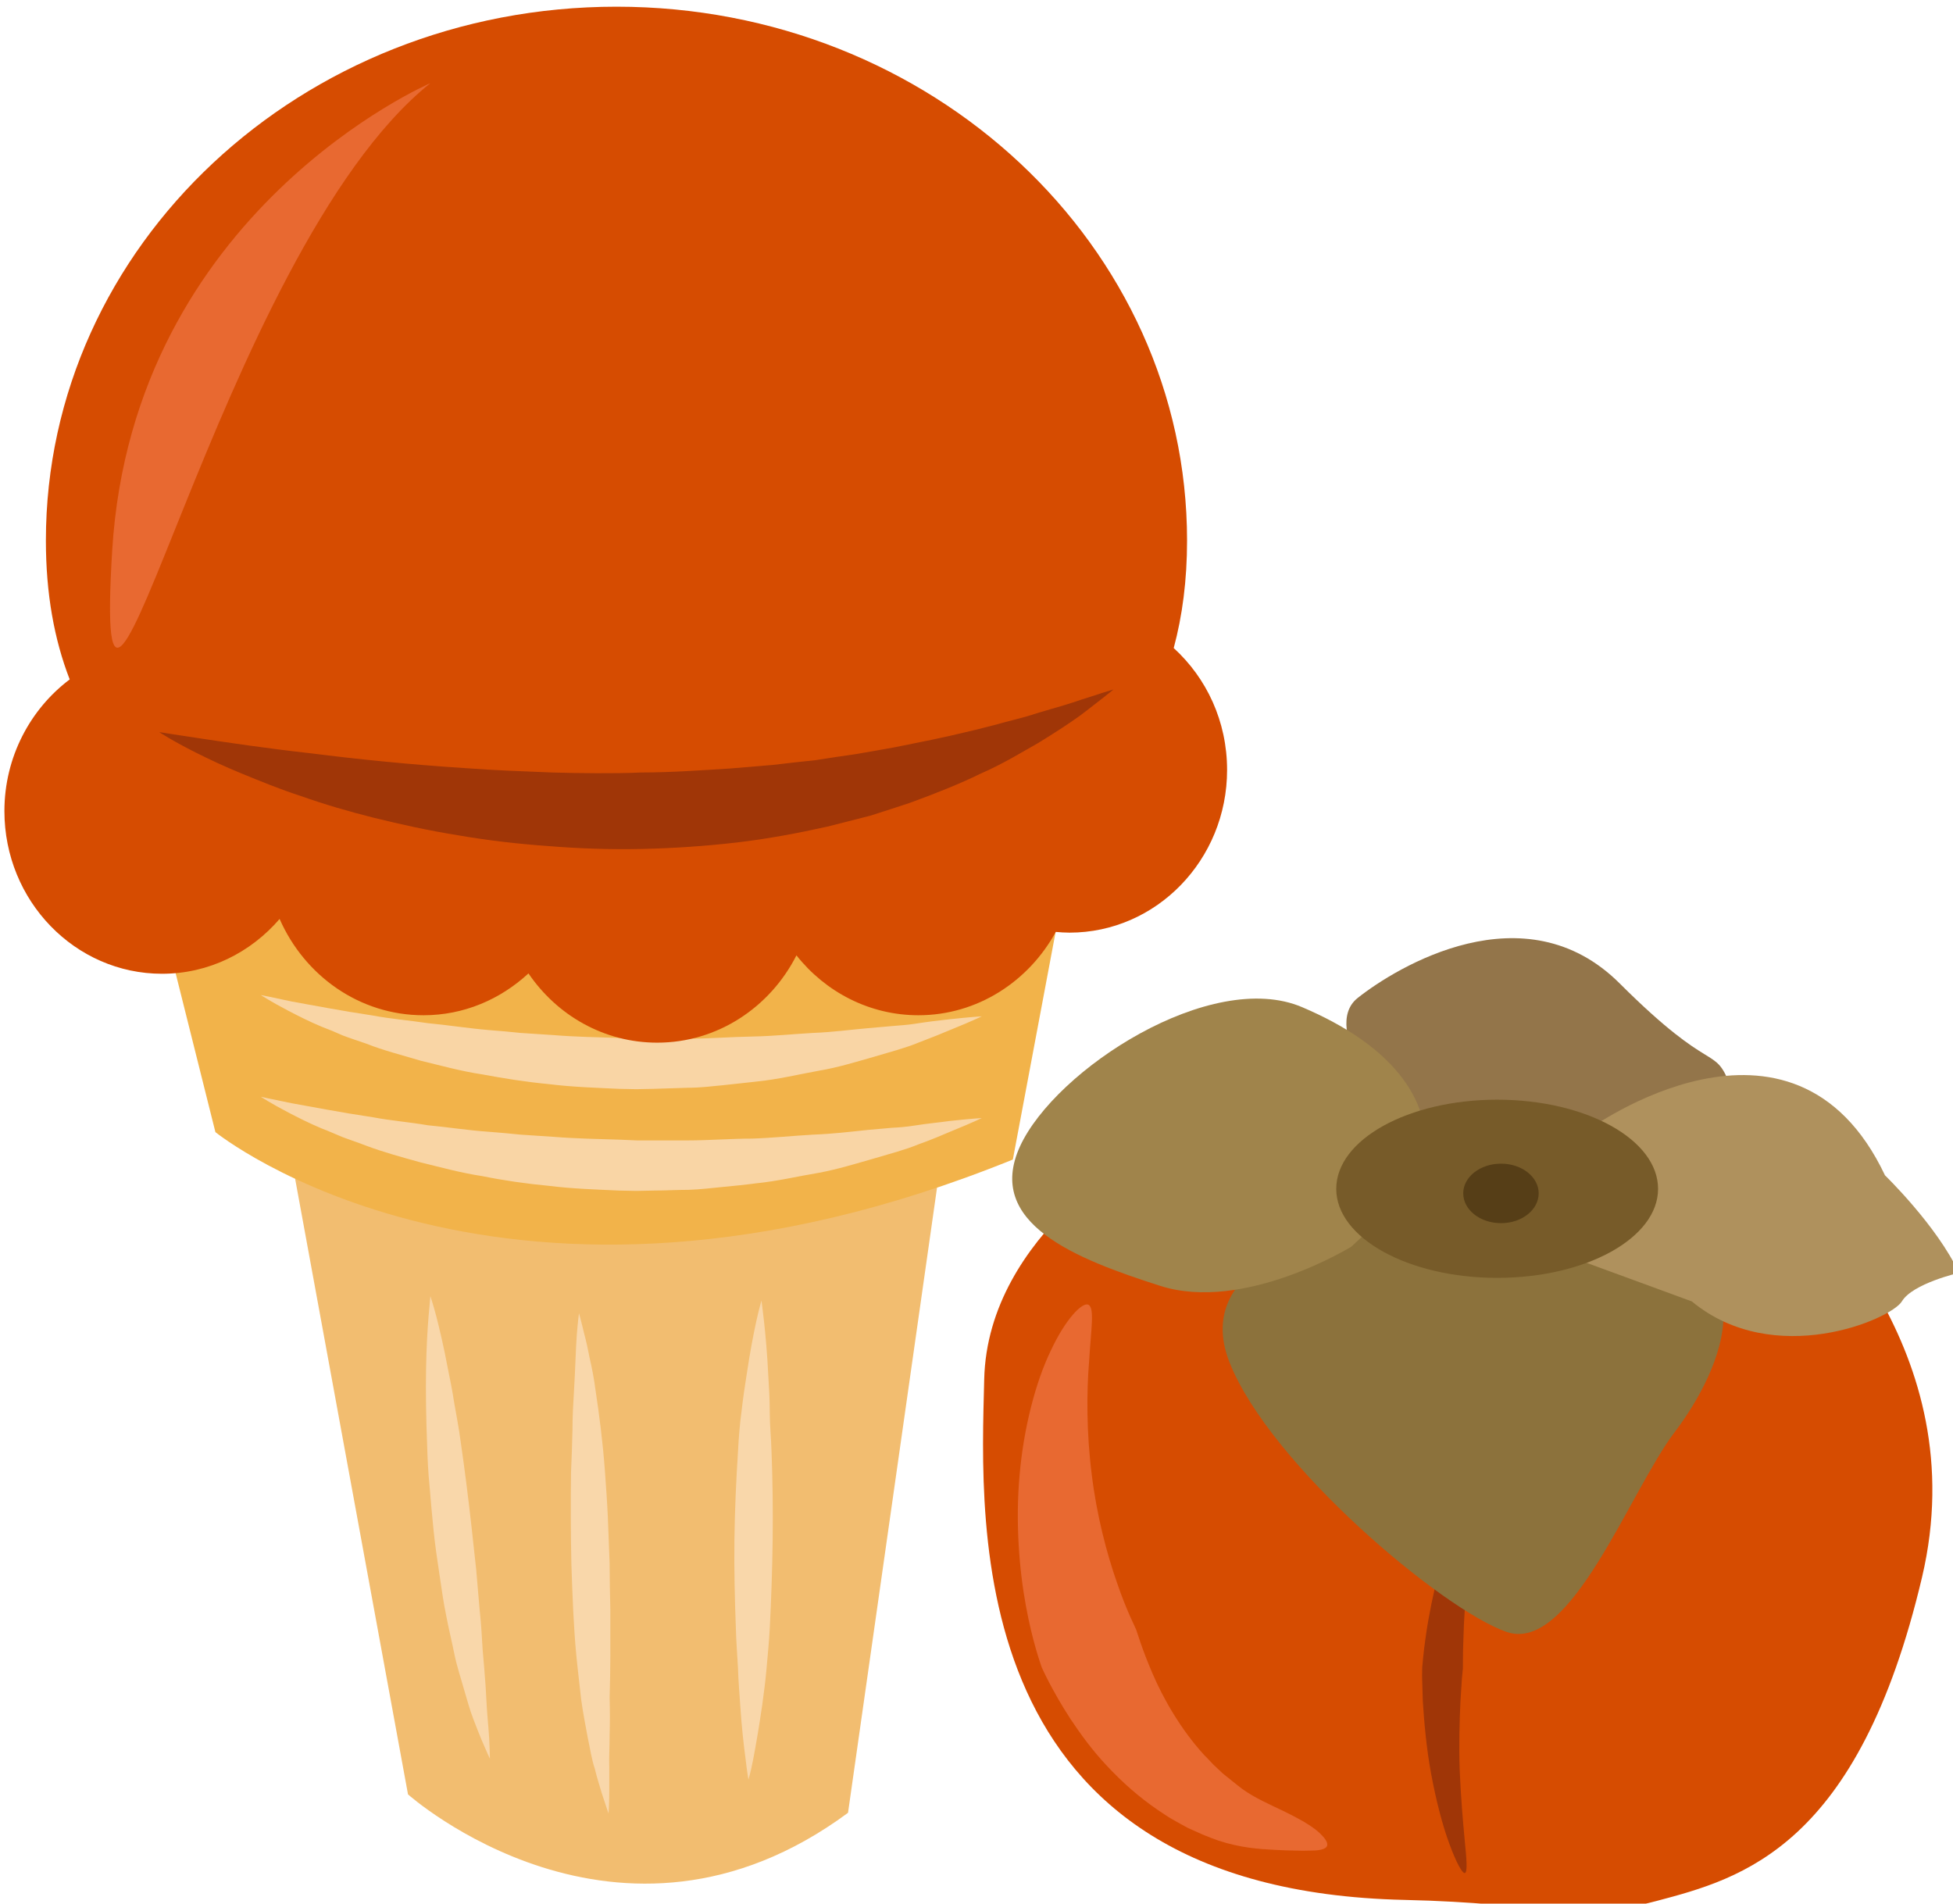
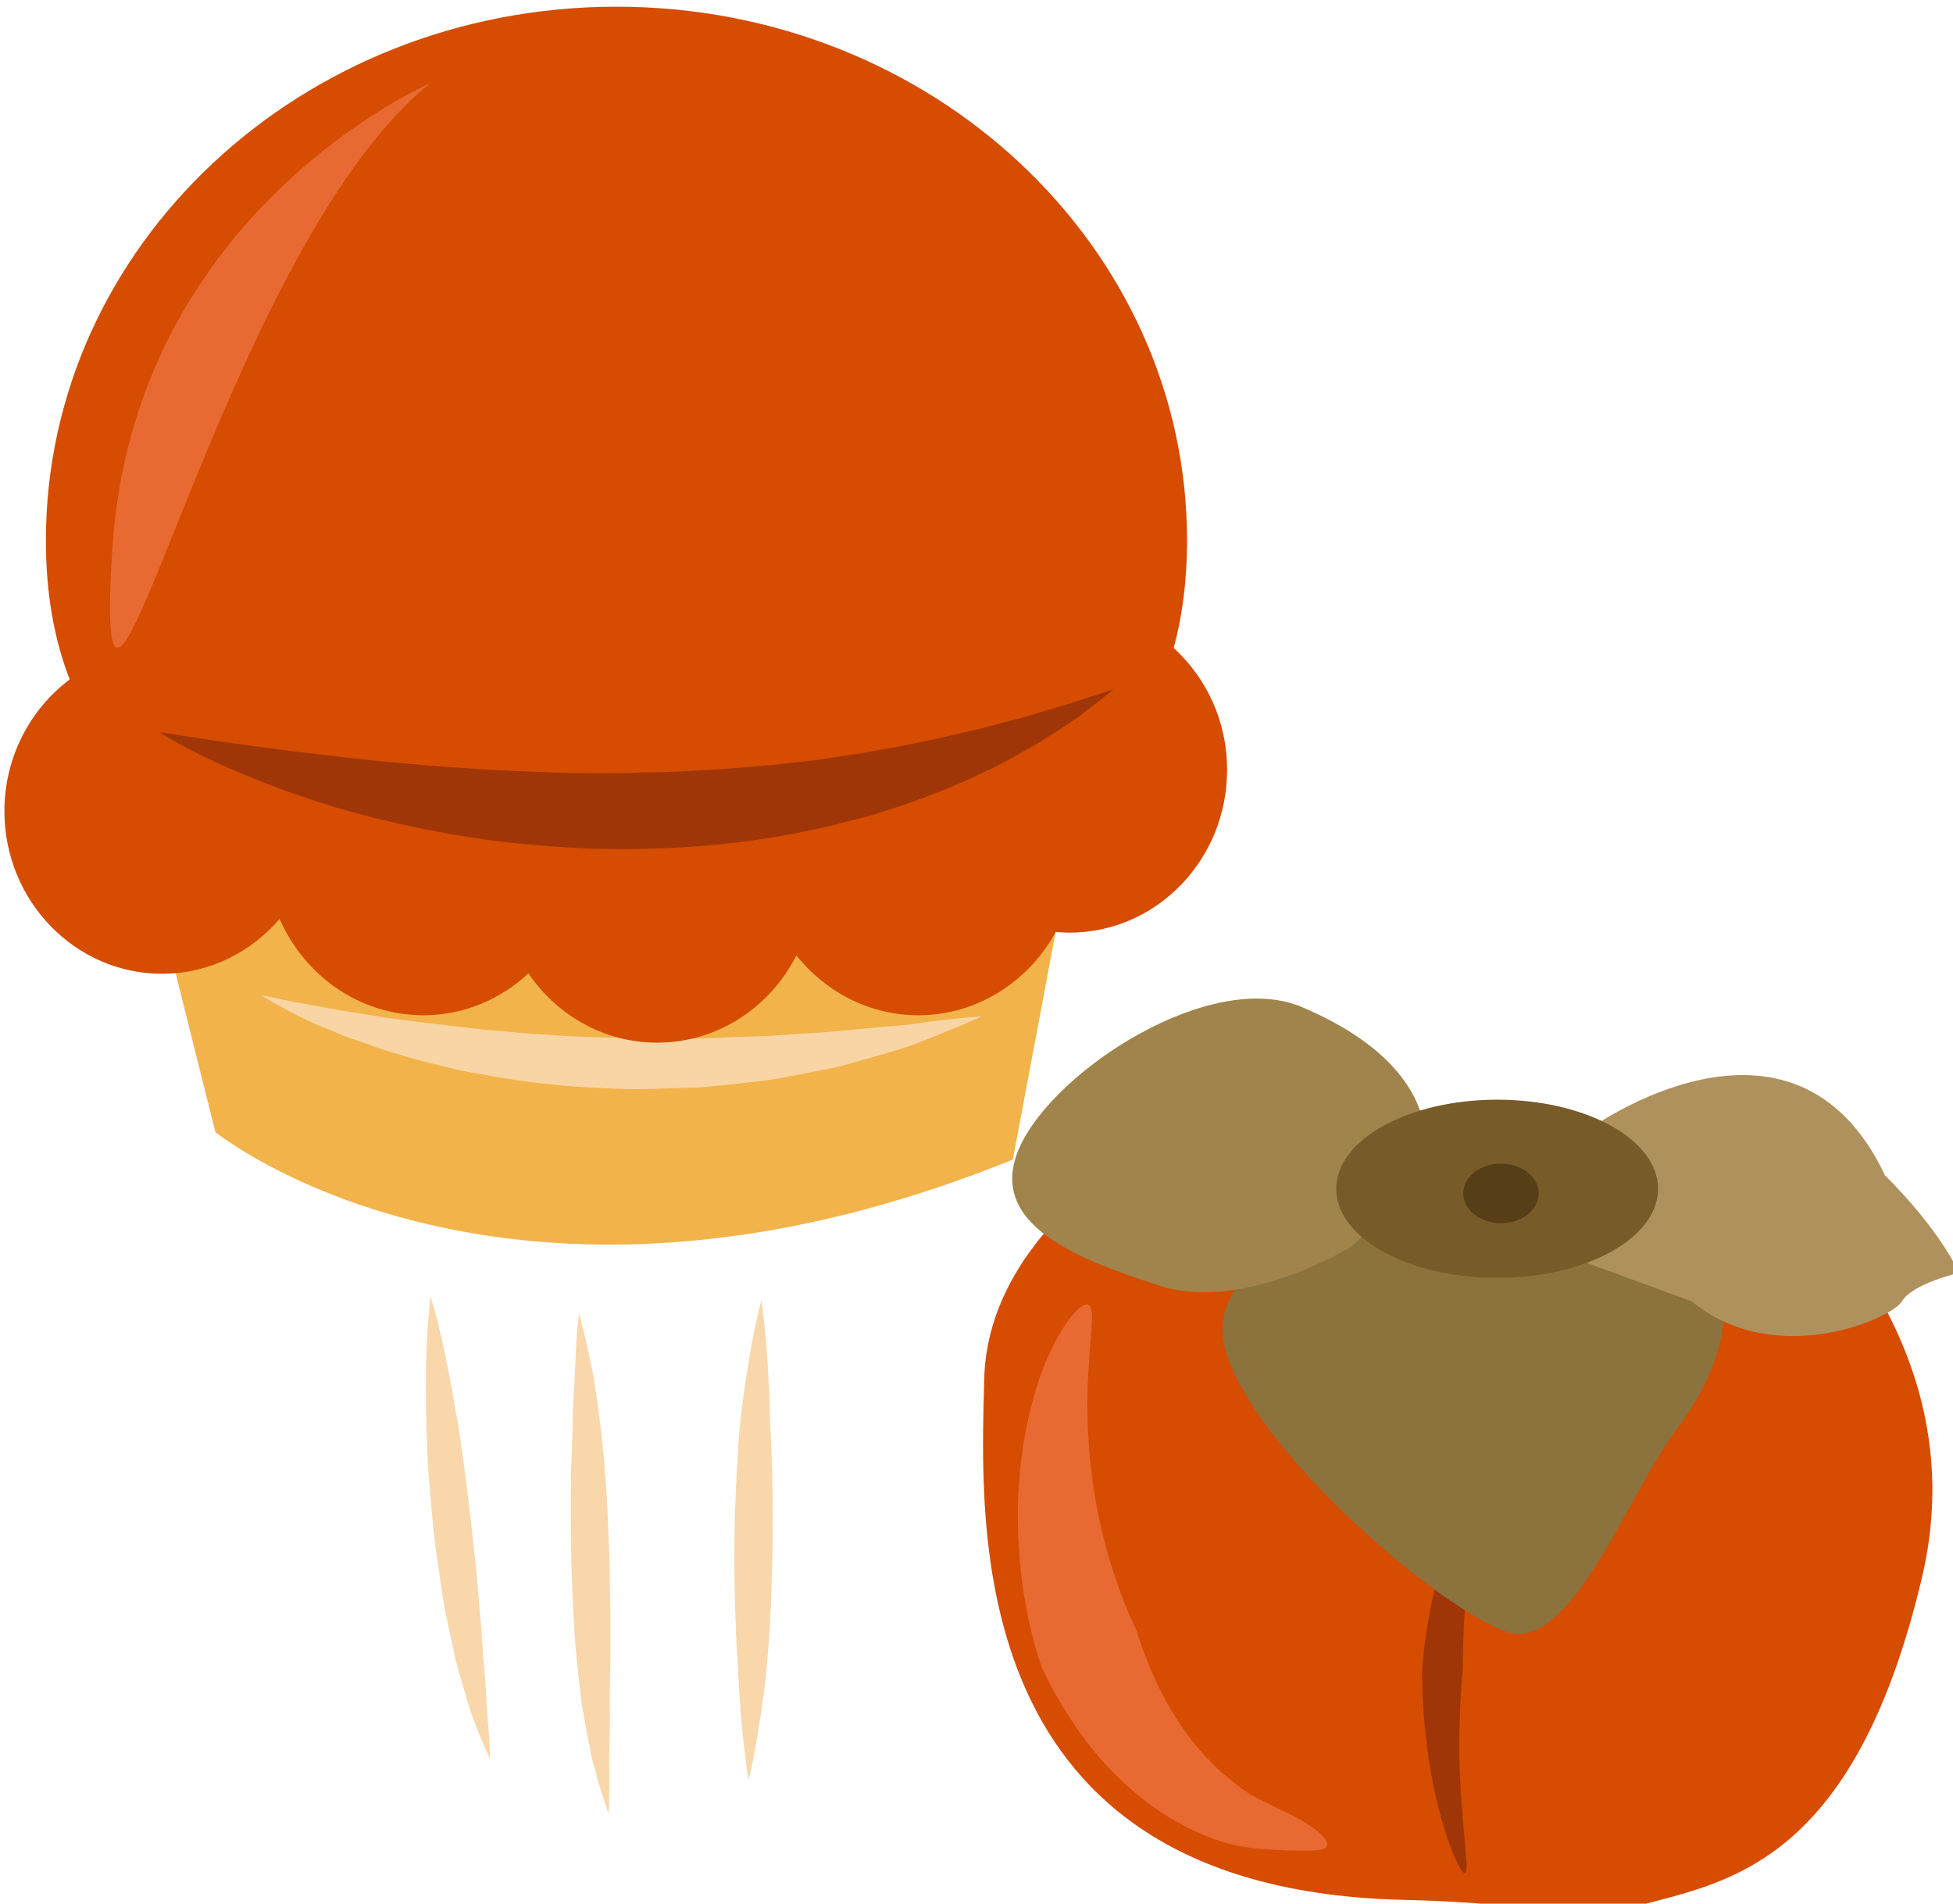
<svg xmlns="http://www.w3.org/2000/svg" xmlns:ns1="http://www.inkscape.org/namespaces/inkscape" xmlns:ns2="http://sodipodi.sourceforge.net/DTD/sodipodi-0.dtd" width="1434.946mm" height="1398.518mm" viewBox="0 0 1434.946 1398.518" version="1.1" id="svg8" ns1:version="0.92.4 (5da689c313, 2019-01-14)" ns2:docname="Sorbet z kaki.svg">
  <defs id="defs2">
    <style type="text/css" id="style2">
   
    .fil8 {fill:#628C2C;fill-rule:nonzero}
    .fil5 {fill:#8F3136;fill-rule:nonzero}
    .fil7 {fill:#BA1515;fill-rule:nonzero}
    .fil4 {fill:#D63234;fill-rule:nonzero}
    .fil1 {fill:#F2B34A;fill-rule:nonzero}
    .fil0 {fill:#F2BD70;fill-rule:nonzero}
    .fil6 {fill:#F5878E;fill-rule:nonzero}
    .fil3 {fill:#F9D5A5;fill-rule:nonzero}
    .fil2 {fill:#F9D7AA;fill-rule:nonzero}
   
  </style>
    <style type="text/css" id="style2-3">
   
    .fil0 {fill:#5D6608;fill-rule:nonzero}
    .fil1 {fill:#750404;fill-rule:nonzero}
    .fil2 {fill:#8C2626;fill-rule:nonzero}
   
  </style>
    <style type="text/css" id="style2-4">
   
    .fil1 {fill:#A63621;fill-rule:nonzero}
    .fil0 {fill:#45AF51;fill-rule:nonzero}
    .fil2 {fill:#ECC500;fill-rule:nonzero}
   
  </style>
    <style type="text/css" id="style2-7">
   
    .fil3 {fill:#11192B;fill-rule:nonzero}
    .fil8 {fill:#182033;fill-rule:nonzero}
    .fil2 {fill:#1A2238;fill-rule:nonzero}
    .fil7 {fill:#262E45;fill-rule:nonzero}
    .fil4 {fill:#37435E;fill-rule:nonzero}
    .fil9 {fill:#47526D;fill-rule:nonzero}
    .fil0 {fill:#5C9340;fill-rule:nonzero}
    .fil1 {fill:#7EAF61;fill-rule:nonzero}
    .fil5 {fill:#936338;fill-rule:nonzero}
    .fil6 {fill:#A3774B;fill-rule:nonzero}
   
  </style>
    <style type="text/css" id="style2-5">
   
    .fil7 {fill:#563E17;fill-rule:nonzero}
    .fil6 {fill:#775B29;fill-rule:nonzero}
    .fil3 {fill:#8C723C;fill-rule:nonzero}
    .fil0 {fill:#93754A;fill-rule:nonzero}
    .fil2 {fill:#A03607;fill-rule:nonzero}
    .fil5 {fill:#A0844B;fill-rule:nonzero}
    .fil4 {fill:#AF915D;fill-rule:nonzero}
    .fil1 {fill:#D64C01;fill-rule:nonzero}
    .fil8 {fill:#E86931;fill-rule:nonzero}
   
  </style>
  </defs>
  <ns2:namedview id="base" pagecolor="#ffffff" bordercolor="#666666" borderopacity="1.0" ns1:pageopacity="0.0" ns1:pageshadow="2" ns1:zoom="0.0875" ns1:cx="2707.916" ns1:cy="3639.3831" ns1:document-units="mm" ns1:current-layer="Vrstva_x0020_1" showgrid="false" ns1:window-width="1920" ns1:window-height="1001" ns1:window-x="-9" ns1:window-y="-9" ns1:window-maximized="1" />
  <g ns1:label="Vrstva 1" ns1:groupmode="layer" id="layer1" transform="translate(748.41,280.247)">
    <g transform="matrix(0.265,0,0,0.265,-2808.191,-3403.653)" id="Vrstva_x0020_1">
-       <path d="m 8573,14956 331,1805 c 0,0 584,521 1220,51 l 266,-1868 z" style="fill:#f2bd70;fill-rule:nonzero" id="path7" class="fil0" ns1:connector-curvature="0" />
      <path d="m 8160,14086 210,839 c 0,0 800,648 2211,76 l 172,-915 c 0,0 -1830,-267 -2593,0 z" style="fill:#f2b34a;fill-rule:nonzero" id="path9" class="fil1" ns1:connector-curvature="0" />
      <path d="m 8966,15380 c 0,0 7,20 16,54 9,35 21,85 32,144 6,30 13,63 18,97 6,34 13,70 18,108 11,75 21,155 30,235 4,40 9,80 13,119 3,40 7,78 10,116 4,37 6,74 8,108 3,35 6,67 8,98 2,30 3,58 5,82 2,25 4,46 5,64 2,36 2,57 2,57 0,0 -9,-19 -23,-52 -7,-17 -15,-37 -24,-61 -9,-23 -16,-50 -25,-80 -8,-29 -19,-61 -26,-95 -7,-35 -16,-71 -23,-108 -8,-38 -13,-77 -19,-116 -6,-40 -12,-80 -16,-120 -4,-41 -8,-81 -11,-121 -4,-40 -6,-79 -7,-117 -3,-76 -4,-147 -3,-208 1,-61 4,-112 7,-148 3,-36 5,-56 5,-56 z" style="fill:#f9d7aa;fill-rule:nonzero" id="path11" class="fil2" ns1:connector-curvature="0" />
      <path d="m 9378,15427 c 0,0 6,21 15,59 5,18 10,41 15,67 6,26 12,56 16,88 10,66 20,142 26,224 3,41 6,83 8,126 2,42 3,86 5,129 0,44 1,87 2,130 0,42 0,84 0,125 0,40 -1,79 -2,117 1,37 1,72 0,104 0,33 -2,63 -1,89 0,26 0,50 0,69 0,38 -2,60 -2,60 0,0 -7,-20 -19,-57 -5,-18 -13,-41 -19,-67 -9,-26 -13,-56 -20,-88 -6,-33 -13,-68 -18,-105 -4,-38 -9,-77 -13,-118 -8,-82 -11,-169 -14,-256 -2,-87 -2,-174 -1,-255 2,-41 3,-80 4,-117 0,-37 2,-73 4,-105 4,-65 5,-120 8,-159 3,-38 6,-60 6,-60 z" style="fill:#f9d7aa;fill-rule:nonzero" id="path13" class="fil2" ns1:connector-curvature="0" />
      <path d="m 9884,15392 c 0,0 3,21 7,57 4,37 9,89 12,152 2,31 4,65 4,101 0,36 4,73 5,112 3,77 4,160 3,242 -1,83 -4,167 -8,245 -2,39 -6,76 -9,112 -3,36 -8,70 -12,101 -9,62 -18,114 -25,150 -7,36 -13,56 -13,56 0,0 -4,-21 -8,-57 -5,-37 -11,-89 -15,-151 -2,-31 -5,-65 -6,-100 -2,-36 -5,-74 -6,-113 -3,-78 -5,-160 -4,-244 1,-83 5,-167 10,-245 2,-39 5,-77 10,-113 4,-35 9,-69 14,-100 9,-61 19,-113 27,-149 8,-36 14,-56 14,-56 z" style="fill:#f9d7aa;fill-rule:nonzero" id="path15" class="fil2" ns1:connector-curvature="0" />
-       <path d="m 8496,14827 c 0,0 31,7 86,18 28,5 61,11 99,18 38,7 81,14 127,21 47,9 98,13 151,22 54,5 110,14 168,18 29,2 59,5 89,8 30,2 60,4 91,6 61,5 123,6 185,8 l 47,2 h 46 c 31,0 62,0 93,0 61,0 121,-5 180,-5 59,-2 115,-8 169,-11 54,-2 104,-8 151,-13 24,-2 46,-4 68,-6 22,-1 42,-3 61,-6 38,-6 72,-9 100,-13 55,-6 88,-8 88,-8 0,0 -29,14 -81,35 -26,11 -58,25 -95,38 -36,15 -79,26 -126,40 -46,13 -97,29 -151,39 -55,9 -113,23 -173,29 -30,4 -61,7 -92,10 -31,3 -63,7 -95,8 -32,0 -64,2 -96,2 l -49,1 -49,-1 c -64,-3 -129,-5 -193,-13 -64,-6 -126,-15 -185,-27 -60,-9 -117,-25 -171,-38 -54,-15 -105,-29 -150,-46 -23,-9 -45,-16 -66,-24 -20,-8 -39,-17 -58,-24 -36,-15 -67,-31 -92,-44 -50,-26 -77,-44 -77,-44 z" style="fill:#f9d5a5;fill-rule:nonzero" id="path17" class="fil3" ns1:connector-curvature="0" />
      <path d="m 8496,14545 c 0,0 31,6 86,18 28,5 61,11 99,18 38,7 81,14 127,21 47,9 98,13 151,21 54,5 110,14 168,19 29,2 59,5 89,8 30,2 60,4 91,6 61,5 123,6 185,8 l 47,2 46,-1 c 31,0 62,0 93,1 61,0 121,-5 180,-6 59,-1 115,-7 169,-10 54,-2 104,-9 151,-13 24,-2 46,-4 68,-6 22,-2 42,-3 61,-6 38,-6 72,-10 100,-13 55,-6 88,-8 88,-8 0,0 -29,14 -81,35 -26,11 -58,24 -95,38 -36,15 -79,26 -126,40 -46,13 -97,29 -151,38 -55,10 -113,24 -173,30 -30,3 -61,7 -92,10 -31,3 -63,7 -95,7 -32,1 -64,2 -96,3 l -49,1 -49,-1 c -64,-3 -129,-5 -193,-13 -64,-6 -126,-16 -185,-27 -60,-9 -117,-25 -171,-38 -54,-16 -105,-29 -150,-47 -23,-8 -45,-15 -66,-23 -20,-9 -39,-17 -58,-24 -36,-15 -67,-31 -92,-44 -50,-26 -77,-44 -77,-44 z" style="fill:#f9d5a5;fill-rule:nonzero" id="path19" class="fil3" ns1:connector-curvature="0" />
      <path d="m 11027,13583 c 24,-89 37,-188 37,-298 0,-817 -708,-1480 -1582,-1480 -874,0 -1582,663 -1582,1480 0,147 23,274 66,385 -109,82 -181,215 -181,365 0,249 196,451 437,451 130,0 246,-59 326,-152 69,157 221,267 399,267 112,0 213,-44 291,-116 79,116 209,192 357,192 167,0 313,-98 386,-242 80,101 202,166 338,166 164,0 306,-94 381,-231 12,1 25,2 38,2 241,0 437,-202 437,-451 0,-135 -57,-255 -148,-338 z" style="fill:#d64c01;fill-opacity:1;fill-rule:nonzero" id="path21" class="fil4" ns1:connector-curvature="0" />
      <path d="m 8214,13816 c 0,0 42,7 117,18 74,11 179,27 305,41 126,16 272,31 428,41 39,3 78,5 118,7 40,2 81,3 121,5 41,1 82,2 124,2 41,0 82,0 123,-2 83,0 165,-6 246,-11 41,-3 81,-7 120,-10 40,-5 79,-9 117,-13 39,-6 76,-12 113,-17 37,-6 73,-13 108,-19 70,-14 136,-27 197,-42 16,-4 31,-7 45,-11 15,-4 29,-7 43,-11 28,-8 54,-14 79,-21 49,-16 93,-27 129,-39 35,-12 63,-20 83,-27 19,-6 30,-9 30,-9 0,0 -9,7 -25,20 -16,12 -39,31 -70,54 -31,22 -69,47 -115,75 -46,26 -98,58 -158,84 -59,29 -125,55 -196,81 -36,12 -73,24 -111,36 -39,10 -78,20 -118,30 -81,18 -165,34 -251,44 -86,10 -174,16 -262,18 -87,2 -175,-1 -261,-8 -86,-6 -170,-16 -251,-30 -81,-13 -158,-30 -231,-48 -72,-18 -140,-38 -202,-60 -62,-20 -117,-43 -166,-63 -49,-20 -91,-40 -125,-57 -68,-34 -104,-58 -104,-58 z" style="fill:#a03607;fill-opacity:1;fill-rule:nonzero" id="path23" class="fil5" ns1:connector-curvature="0" />
      <path d="m 8966,12017 c 0,0 -823,353 -882,1293 -58,941 294,-823 882,-1293 z" style="fill:#e86931;fill-opacity:1;fill-rule:nonzero" id="path25" class="fil6" ns1:connector-curvature="0" />
      <g transform="matrix(0.514,0,0,0.514,6409.592,7861.653)" id="Vrstva_x0020_1-7">
-         <path d="m 10159,13659 c 0,0 -392,-476 -183,-641 208,-165 901,-589 1413,-78 511,510 507,322 598,554 l -391,255 h -752 z" style="fill:#93754a;fill-rule:nonzero" id="path7-6" class="fil0" ns1:connector-curvature="0" />
        <path d="m 8849,13820 c 0,0 -870,462 -888,1256 -19,794 -127,2753 2266,2807 771,17 911,125 1360,6 461,-122 1089,-289 1433,-1747 290,-1233 -644,-2031 -744,-2212 z" style="fill:#d64c01;fill-rule:nonzero" id="path9-0" class="fil1" ns1:connector-curvature="0" />
        <path d="m 10608,15616 c 15,5 11,69 0,164 -11,95 -28,221 -39,346 -12,126 -21,251 -23,347 -4,95 -2,159 -3,163 0,2 -2,21 -5,51 -2,31 -5,74 -8,125 -5,103 -9,239 -4,375 6,136 17,272 27,374 10,102 16,172 1,177 -14,4 -48,-59 -84,-158 -37,-99 -72,-236 -98,-376 -26,-140 -38,-283 -45,-392 -2,-54 -3,-100 -4,-132 0,-33 1,-52 1,-54 1,-4 5,-73 20,-172 14,-99 40,-228 72,-355 32,-127 73,-250 109,-340 37,-90 69,-147 83,-143 z" style="fill:#a03607;fill-rule:nonzero" id="path11-9" class="fil2" ns1:connector-curvature="0" />
        <path d="m 9883,14278 c 0,0 -816,152 -599,705 218,553 1152,1337 1496,1455 345,117 662,-758 907,-1080 245,-322 571,-1010 -354,-1080 z" style="fill:#8c723c;fill-rule:nonzero" id="path13-7" class="fil3" ns1:connector-curvature="0" />
        <path d="m 11218,13730 c 0,0 1104,-807 1602,245 0,0 281,272 399,526 0,0 -250,57 -308,154 -59,97 -689,367 -1133,0 l -644,-236 z" style="fill:#af915d;fill-rule:nonzero" id="path15-9" class="fil4" ns1:connector-curvature="0" />
        <path d="m 9941,14360 c 0,0 -578,356 -1031,211 -453,-145 -946,-336 -756,-752 191,-416 1032,-960 1522,-751 489,208 617,464 654,618 l -4,72 v 244 z" style="fill:#a0844b;fill-rule:nonzero" id="path17-5" class="fil5" ns1:connector-curvature="0" />
        <path d="m 11596,14048 c 0,265 -388,480 -868,480 -479,0 -868,-215 -868,-480 0,-266 389,-481 868,-481 480,0 868,215 868,481 z" style="fill:#775b29;fill-rule:nonzero" id="path19-7" class="fil6" ns1:connector-curvature="0" />
        <path d="m 10952,14072 c 0,89 -91,161 -203,161 -113,0 -204,-72 -204,-161 0,-88 91,-160 204,-160 112,0 203,72 203,160 z" style="fill:#563e17;fill-rule:nonzero" id="path21-8" class="fil7" ns1:connector-curvature="0" />
        <path d="m 9810,17593 c -8,17 -40,24 -88,24 -24,1 -53,1 -85,0 -33,0 -68,-2 -110,-4 -82,-4 -185,-11 -303,-50 -28,-10 -58,-21 -86,-33 -26,-12 -53,-24 -80,-36 -27,-14 -54,-30 -81,-45 -27,-15 -52,-33 -78,-50 -103,-70 -197,-154 -276,-239 -81,-86 -144,-174 -196,-252 -102,-157 -153,-274 -156,-280 -2,-7 -50,-137 -85,-331 -36,-194 -57,-453 -34,-706 22,-253 86,-500 168,-670 80,-172 171,-264 203,-248 35,17 14,134 4,304 -14,168 -14,391 14,610 26,219 82,431 136,584 52,154 103,249 104,255 3,6 30,102 88,236 57,133 151,300 279,440 17,16 32,34 49,51 17,16 34,32 51,48 19,15 38,30 56,45 17,14 34,27 51,40 67,48 150,84 225,120 37,18 73,37 103,54 31,19 57,36 77,53 40,35 58,63 50,80 z" style="fill:#e86931;fill-rule:nonzero" id="path23-1" class="fil8" ns1:connector-curvature="0" />
      </g>
    </g>
  </g>
</svg>